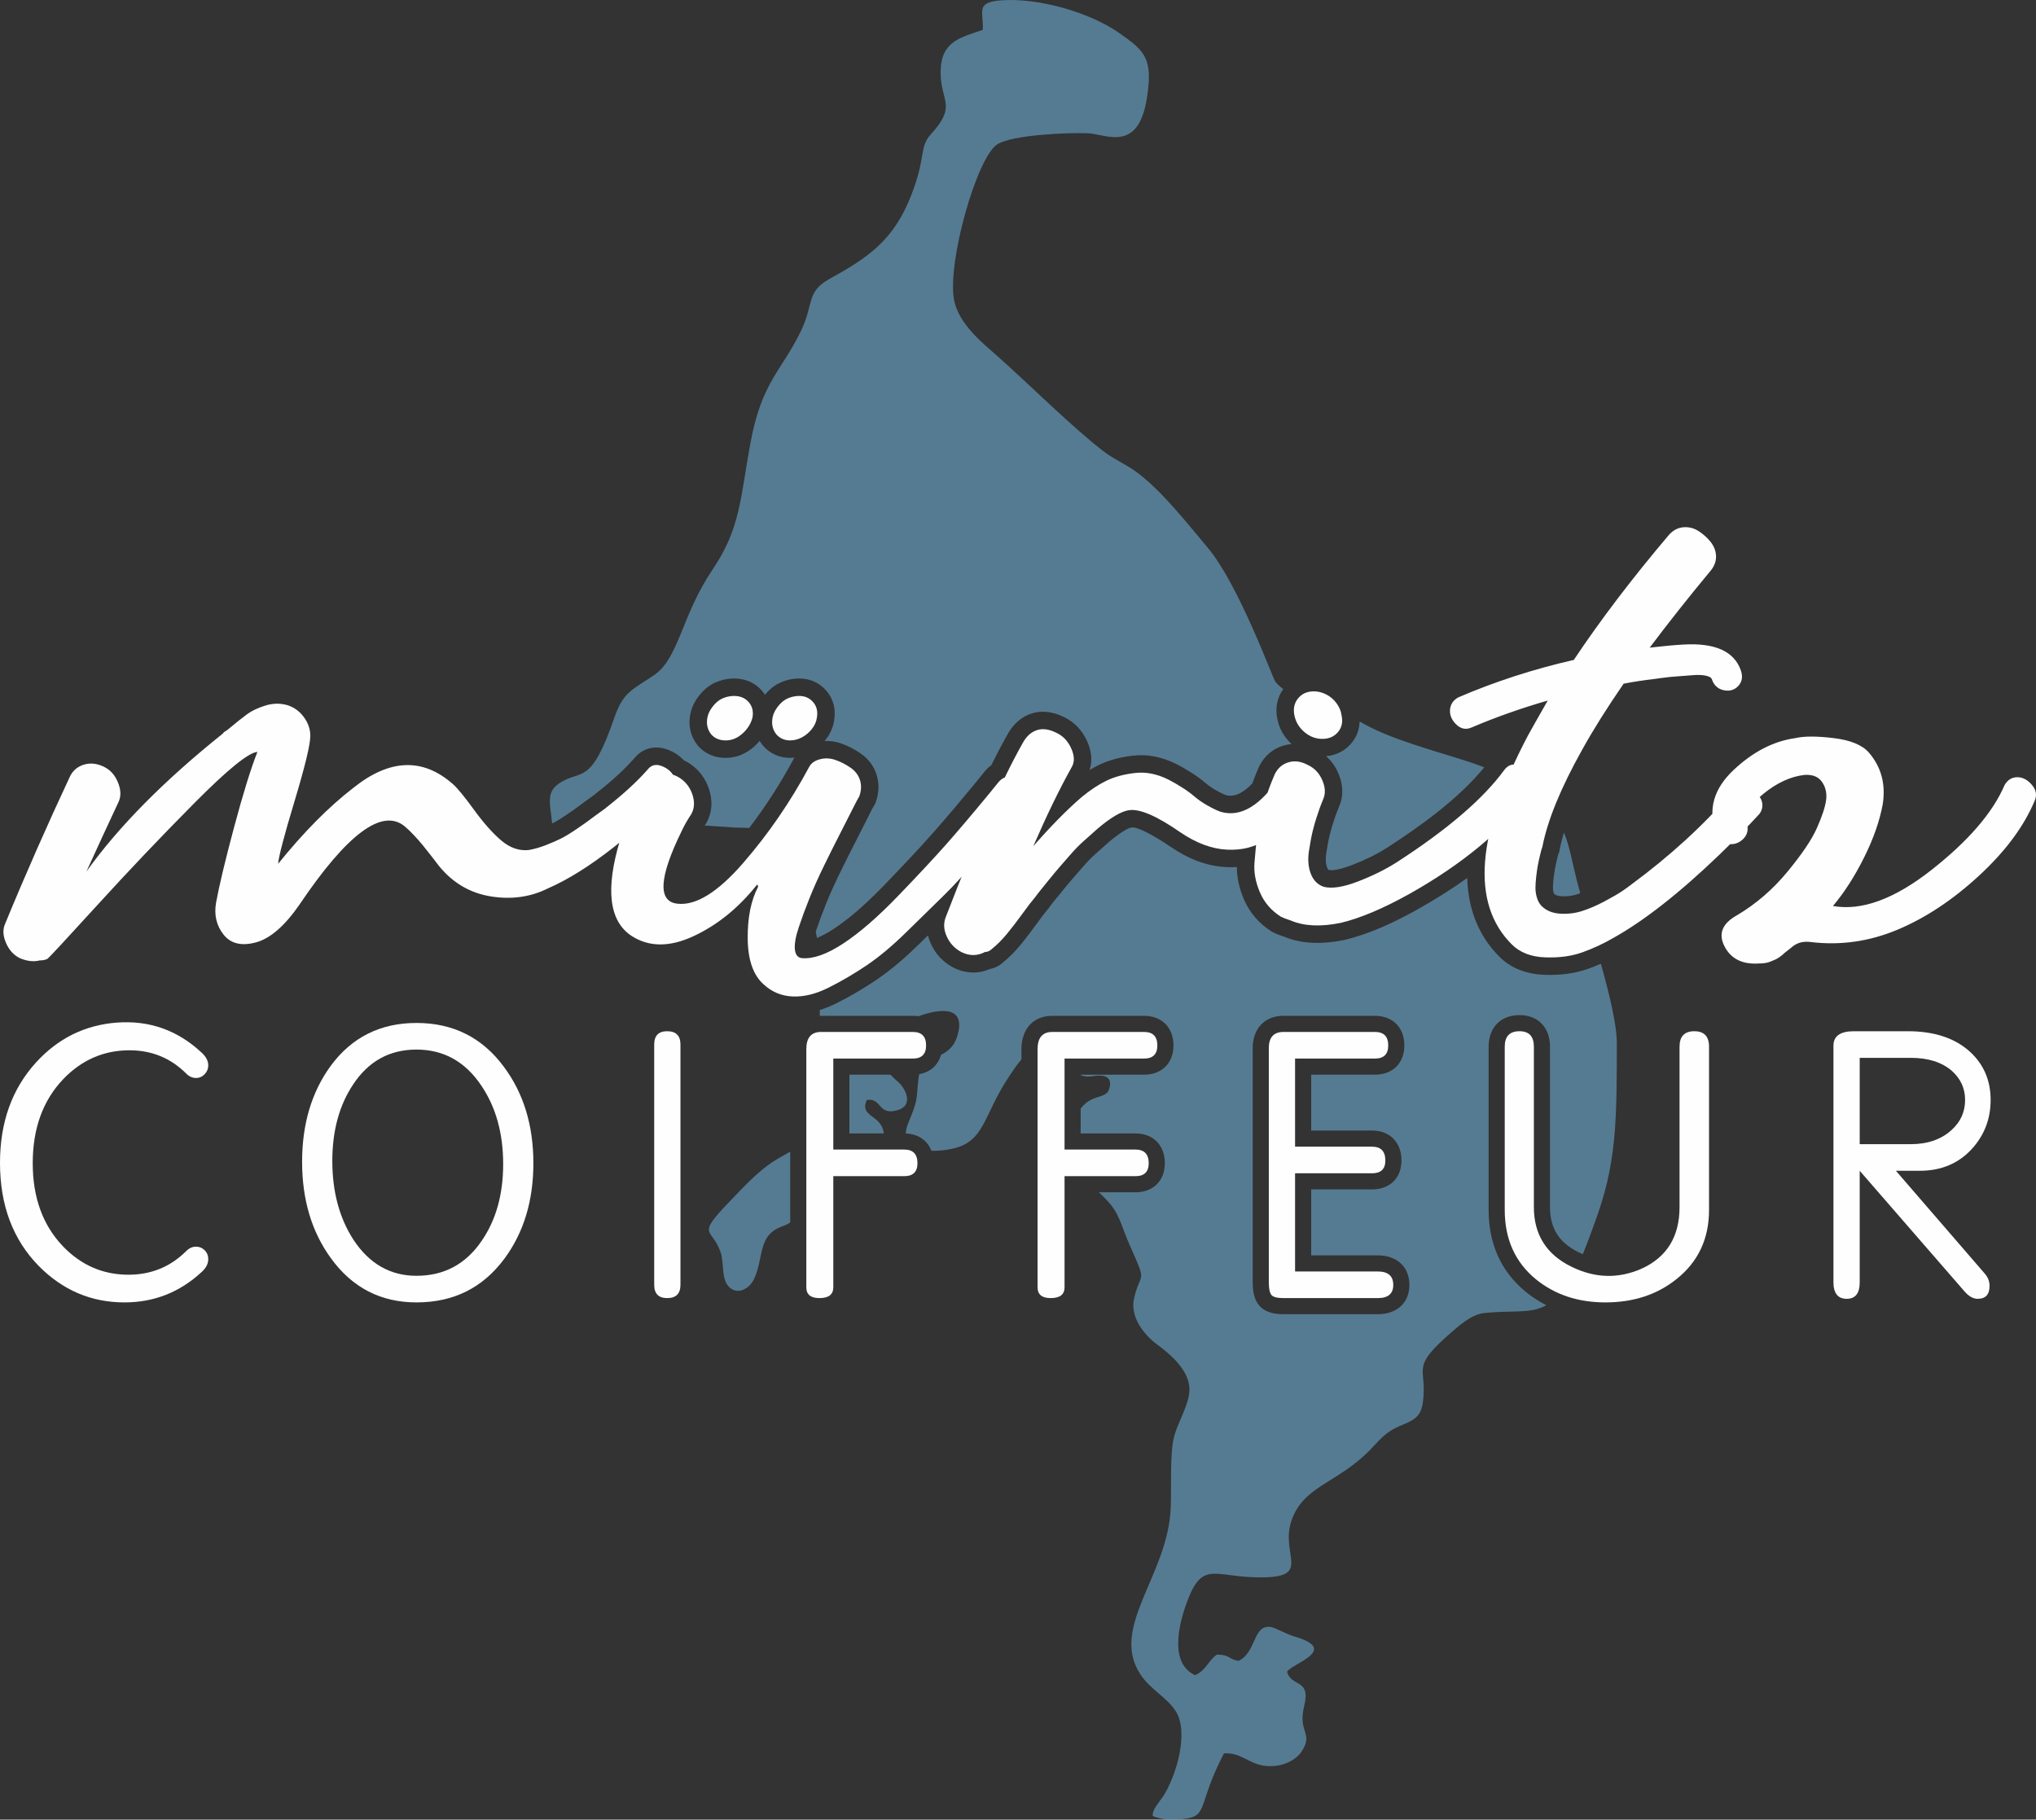
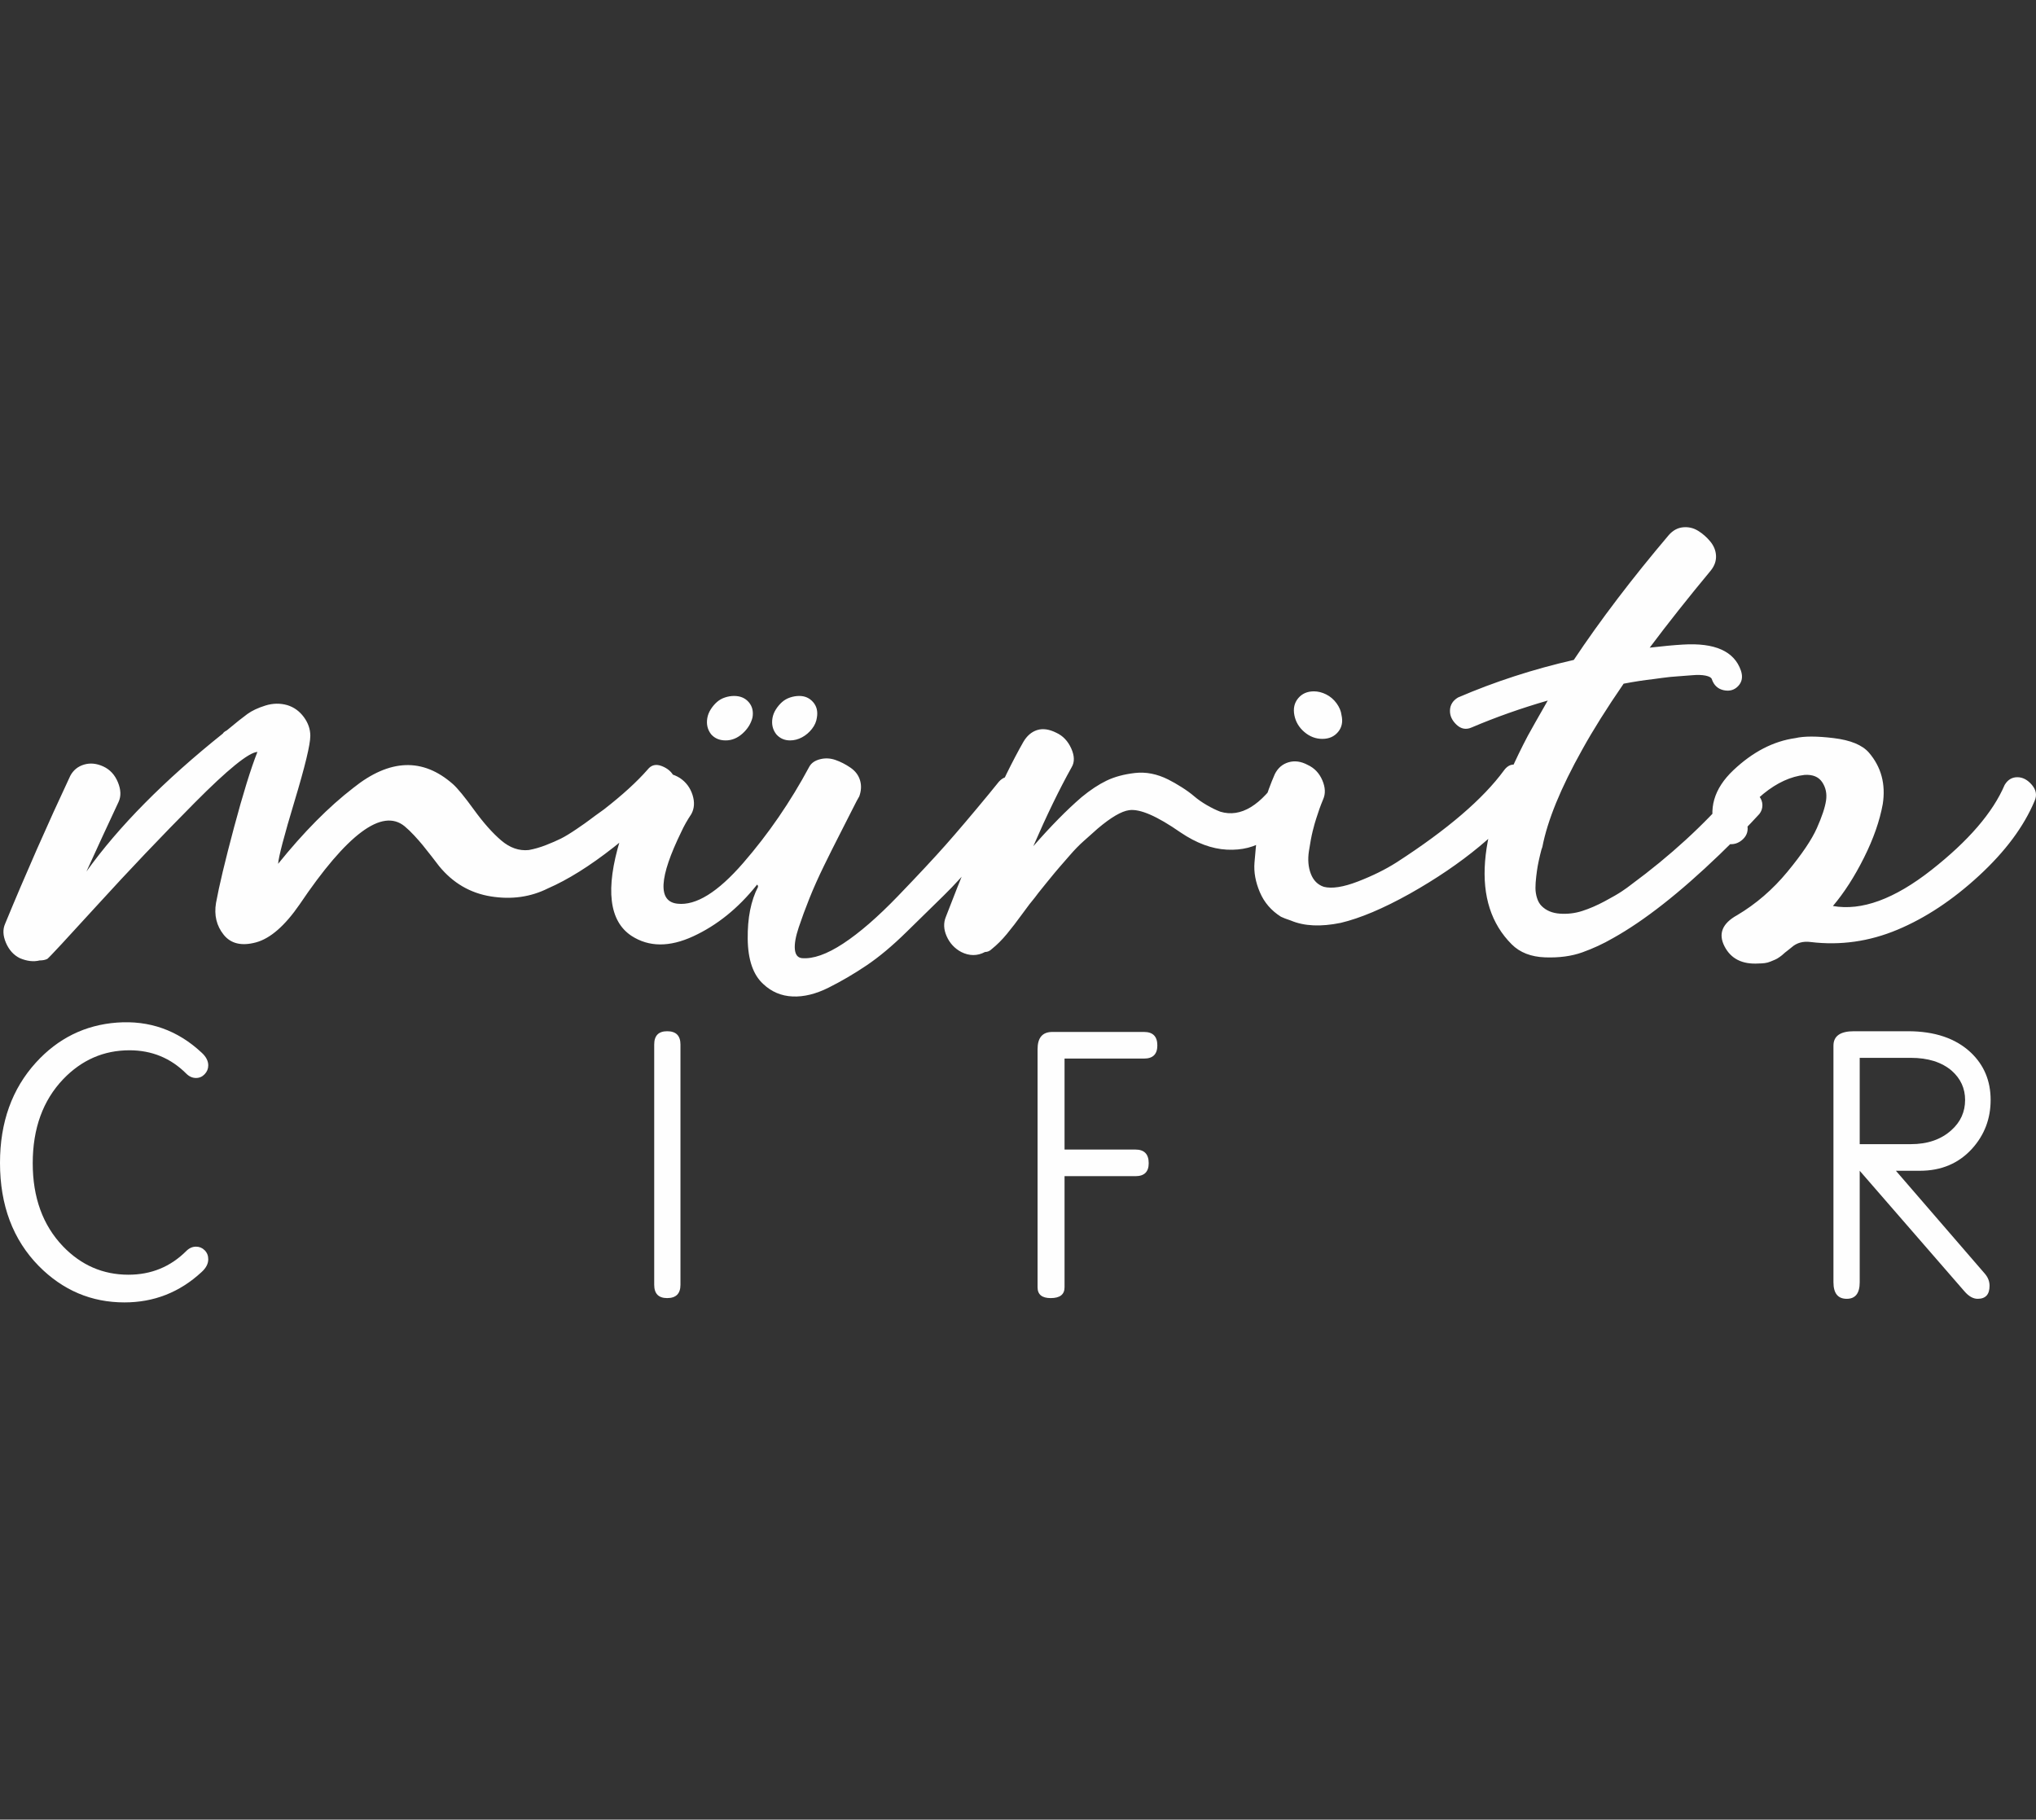
<svg xmlns="http://www.w3.org/2000/svg" xml:space="preserve" width="151.496mm" height="135.408mm" version="1.1" style="shape-rendering:geometricPrecision; text-rendering:geometricPrecision; image-rendering:optimizeQuality; fill-rule:evenodd; clip-rule:evenodd" viewBox="0 0 14747.71 13181.59">
  <rect x="0" y="0" width="14747.71" height="13181.59" fill="#333333" stroke="none" />
  <defs>
    <style type="text/css">
   
    .fil1 {fill:#FEFEFE;fill-rule:nonzero}
    .fil0 {fill:#75BDE9;fill-opacity:0.522}
   
  </style>
  </defs>
  <g id="Ebene_x0020_1">
-     <path class="fil0" d="M7118.48 216.6c-157.54,53.9 -297.27,81.26 -304.67,288.28 -8.23,230.48 126.39,251.67 -70.94,467.83 -87.24,95.57 -31.72,161.67 -144.76,447.8 -123.87,313.51 -299.48,440.44 -585.55,597.53 -175.76,96.52 -114.76,181.09 -211.21,380.34 -141.87,293.03 -283.32,363.83 -366.49,816.04 -73.57,400.07 -70.52,611.38 -274.03,912.71 -225.28,333.56 -241.24,638.02 -421.89,762.78 -149.18,103.02 -222.83,116.98 -287.01,304.19 -175.36,511.48 -241.78,372.6 -401.6,480.81 -98.32,66.58 -63.89,148.55 -51.19,290.4l7.98 -3.94c33.93,-16.97 67.97,-39.58 99.29,-60.88 29.15,-19.82 60.05,-40.23 87.87,-61.87 33.93,-26.39 69.76,-51.56 104.77,-76.56 103.3,-80.44 208.45,-169.92 295.04,-268.44 61.74,-76.51 154.72,-97.42 246.03,-61.7 43.34,16.96 81.99,41.85 112.8,75.47 13,6.2 25.64,13.12 37.92,20.68l1.96 1.21 1.91 1.28c68.67,45.76 116.68,110.2 141.92,188.75 25.87,80.48 23.1,163.34 -17.71,238.16l-2.69 4.93 -3.12 4.66c-2.99,4.48 -5.93,8.99 -8.86,13.52l223.29 14.65c36.52,0.36 69.44,1.27 99.23,2.71 121.69,-159.19 229.86,-328.24 324.74,-505.19l0.81 -1.5 0.85 -1.47c0.2,-0.35 0.41,-0.71 0.61,-1.06 -10.18,1.04 -20.45,1.58 -30.82,1.58 -76.49,0 -144.78,-30.01 -195.2,-87.66l-2.41 -2.75 -2.24 -2.88c-7.56,-9.72 -14.37,-19.76 -20.4,-30.06 -11.98,14.43 -25.14,28.06 -39.39,40.88 -58.09,52.29 -128.39,82.47 -206.84,82.47 -78.13,0 -149.04,-28.52 -200.76,-87.66l-2.41 -2.75 -2.24 -2.88c-48.56,-62.45 -65.63,-137.44 -52.69,-215.1 6.61,-39.74 21.45,-77.06 43.05,-111 18.71,-29.42 41.06,-56.26 67.13,-79.43 29.87,-26.54 64.5,-46.17 102.37,-58.79 34.46,-11.49 70.29,-17.6 106.64,-17.6 78.12,0 149.03,28.52 200.76,87.64 8.44,9.65 15.98,19.69 22.65,30.09 12.09,-14.77 25.29,-28.61 39.61,-41.34 29.87,-26.54 64.5,-46.17 102.37,-58.79 34.47,-11.49 70.29,-17.6 106.65,-17.6 76.48,0 144.77,30.01 195.2,87.64 52.35,59.82 70.1,134.91 57.77,212.72 -7.12,52.92 -28.84,101.21 -61.83,143.19 -2.42,3.09 -4.9,6.13 -7.41,9.13 40.55,-1.79 80.97,4.36 120.33,18.14 49.02,17.15 95.13,41.24 137.96,70.54 57.3,39.2 99.18,93.06 119.17,159.73 19.58,65.28 15.38,132.36 -7.85,196.21l-5.2 14.31 -8.19 12.27c-15.93,25.48 -31.37,59.29 -45.11,86.75 -30.38,60.77 -61.2,121.33 -92.28,181.76 -37.47,72.85 -73.94,146.24 -109.92,219.85 -36.47,74.59 -70.87,150.35 -101.71,227.45 -25.68,64.2 -49.93,129.05 -72.02,194.59 3.62,14.63 6.77,29.59 9.5,45.17 45.04,-18.24 89.4,-44.88 119.94,-64.92 135.65,-89.02 263.1,-209.79 375.36,-326.32 116.23,-120.64 232.44,-242.64 343.44,-368.12 105.12,-118.83 207.24,-240.68 308.09,-363.12 23.88,-28.99 47.59,-58.12 71.04,-87.45l2.07 -2.59 2.2 -2.47c12.4,-13.94 26.06,-26.52 40.94,-37.34 38.35,-77.77 78.45,-154.89 121.45,-230.13 38.87,-68.02 96.26,-119.95 171.48,-143.88 78.82,-25.08 159.42,-9.96 232.09,25.98 77.61,36.38 133.88,98.05 168.89,176.12 30.33,67.68 40.32,140.21 16.83,208.08 22.16,-13.36 44.84,-25.77 68.03,-36.98 76.92,-37.23 161.39,-57.49 245.99,-67.33 109.37,-12.71 214.78,10.71 312.79,59.72 37.1,18.54 73.11,39.58 108.16,61.73 37.08,23.41 73.11,49 106.42,77.56 22.31,19.13 47.26,35.72 72.67,50.43 23.54,13.63 48.42,26.64 73.87,36.57 74.17,19.86 141.49,-32.71 191.3,-84.92 14.37,-39.7 30.03,-78.93 46.9,-117.62l1.33 -3.05 1.48 -2.98c37.16,-74.3 97.76,-127.64 177.73,-150.97 19.02,-5.55 38.07,-9.01 57.05,-10.56 -54.17,-49.83 -90.2,-112.57 -104.24,-185.6 -14.55,-75.71 -1.21,-150.57 43.42,-212.37 -26.45,-21.02 -47.75,-40.99 -57.5,-54.98 -21.68,-31.07 -263.9,-701.53 -490.02,-970.57 -156.09,-185.71 -342.19,-423.76 -524.66,-553.81 -71.62,-51.05 -152.75,-85.46 -226.74,-141.5 -215.36,-163.09 -550.4,-495.62 -770.12,-690.6 -99.55,-88.33 -284.27,-233.11 -315.6,-410.41 -48.91,-276.78 166.64,-1032.39 313.93,-1124.94 108.03,-67.86 504.6,-86 656.7,-80.06 128.53,5.02 360.65,144.4 425.24,-246.31 49.61,-300.09 -16.11,-350.98 -199.26,-479.89 -205.42,-144.61 -579.63,-258.04 -858.74,-236.16 -184.93,14.49 -122.01,82.56 -129.48,213.88zm2379.12 7568.65l0 404.7 440.74 0c130.84,0 213.22,87.55 213.22,217.12 0,128.24 -86.26,209.31 -213.22,209.31l-440.74 0 0 477.64 482.42 0c132.06,0 228.85,77.75 228.85,214.52 0,136.29 -98.15,211.91 -228.85,211.91l-682.62 0c-66.6,0 -137.3,-12.63 -180.8,-68.55 -36.08,-46.4 -42.83,-108.64 -42.83,-165.51l0 -1693.52c0,-137.55 82.66,-234.06 223.64,-234.06l661.78 0c129.56,0 213.22,85.38 213.22,214.51 0,128.69 -84.95,211.91 -213.22,211.91l-461.58 0zm-3559.54 -468.39c0.14,14.45 0.18,28.45 0.05,42.12 3.06,-0.1 6.13,-0.17 9.26,-0.17l664.38 0c14.32,0 28.08,1.04 41.24,3.08 140.09,-50.92 330.37,-81.27 289.32,112.42 -21.48,101.4 -72.61,139.87 -126.15,166.81 -20.88,75.22 -77.66,126.04 -157.24,140.14 -2.51,9.91 -4.52,20.66 -5.9,32.47 -15.61,133.54 -3.33,148.71 -52.12,267.32 -21.02,51.08 -39.66,92.98 -39.91,129.97 90.96,3.61 157.21,50.9 185.8,125.63 52.6,1.65 107.47,-5.69 149.77,-14.68 239.45,-50.83 222.87,-241.86 416.09,-529.35 23.74,-35.33 52.22,-77.82 86.11,-118.67l0 -73.25c0,-138.7 78.92,-241.88 223.64,-241.88l664.38 0c129.56,0 213.21,85.38 213.21,214.51 0,128.43 -84.61,211.91 -212.78,211.91l-459.41 0 0 3.29c24.01,10.2 53.36,13.53 89.98,7.32 67.98,-11.52 149.72,-5.37 114.77,98.08 -19.21,56.85 -102.17,42.26 -166.48,96.79 -13.61,11.54 -26.44,24.97 -38.27,39.99l0 180.07 396.88 0c130.04,0 212.78,86.76 212.78,215.82 0,128.19 -85.32,210.61 -212.78,210.61l-264.88 0c16.66,15.85 32.33,30.8 45.99,44.86 108.29,111.4 107.27,180.17 176.84,336.77 132.36,297.92 78.93,181.46 32.12,386.23 -31.37,137.2 73.49,265.83 166.99,334.87 81.01,59.83 211.67,165.16 231.58,293.57 19.19,123.71 -87.09,265.52 -113.67,394.64 -25.82,125.36 -13.35,354.17 -19.73,498.59 -21.6,488.63 -441.56,859.6 -221.5,1199.93 72.17,111.62 192,167.04 257.53,268.77 95.17,147.72 10.8,445.19 -79.39,599.41 -30.73,52.56 -90.89,108.51 -87.1,160.43 63.47,29.81 154.2,30.18 228.86,21.09 176.07,-21.45 93.44,-102.05 287.24,-474.53 123.78,-8.04 178.74,75.16 292.64,89.72 126.33,16.14 232.77,-39.29 276.78,-113.69 75.42,-127.52 -34.7,-128.46 11.58,-318.04 50.17,-205.51 -93.54,-133.1 -123.76,-249.58 36.18,-60.85 388.31,-158.7 48.91,-256.46 -52.16,-15.02 -134.46,-62.75 -166.76,-67.53 -130.74,-19.36 -101.2,180.15 -232.64,245.43 -76.59,-11.98 -61.22,-45.15 -157.9,-45.27 -60.1,40.89 -79.94,116.04 -157.9,149.1 -180.56,-83.23 -125.18,-346.52 -62.31,-520.78 109.46,-303.43 190.98,-199.14 483.01,-188.97 459.3,15.99 184.23,-154.13 279.95,-417.34 90.29,-248.28 332.43,-263.14 570.4,-508.7 61.32,-63.29 105.07,-123.1 202.67,-165.67 95.72,-41.74 160.18,-57.67 176.12,-174.1 35.77,-261.31 -104.22,-241.32 214.16,-514.78 52.8,-45.35 138.67,-123.45 230.23,-133.18 210.77,-22.4 331.85,8.53 450.12,-56.5 -51.81,-26.34 -101.45,-58.46 -148.5,-96.79 -185.59,-151.22 -269.69,-356.55 -269.69,-594.28l0 -1181.99c0,-136.73 85.2,-228.84 223.64,-228.84 137.97,0 221.04,93.43 221.04,228.84l0 1161.15c0,156.93 67.33,259.8 207.95,328.37 9.91,4.84 19.8,9.34 29.69,13.55 35.29,-85.99 66.41,-173.06 89.06,-235.56 70.88,-195.55 113.8,-363 136.82,-589.77 21.33,-210.03 20.4,-480.97 20.37,-702.62 -0.01,-134.69 -53,-353.37 -115.56,-575.87 -30.28,13.28 -61.01,25.55 -92.22,36.7 -101.19,36.14 -209.57,47.27 -316.5,43.38 -123.25,-4.48 -238.15,-43.09 -326.45,-131.38 -160.81,-160.81 -226.45,-360.27 -232.85,-570.17 -113.65,81.68 -232.6,156.19 -354.33,224.51 -164.22,92.18 -348.58,180.24 -532.59,223.82l-1.86 0.44 -1.88 0.39c-142.14,29.16 -294.49,34.01 -430.85,-22.06 -28.24,-9.46 -57.89,-19.92 -84.37,-33.17l-5.63 -2.81 -5.32 -3.37c-90.88,-57.41 -159.54,-136.24 -201.61,-235.2 -31.23,-73.47 -49.99,-152.02 -50.17,-231.7 -26.07,1.63 -52.3,1.69 -78.59,0.36 -146.41,-7.44 -281.65,-64.73 -401.31,-147.1 -46.19,-31.79 -224.1,-148.09 -282.92,-139.94 -41.17,5.72 -129.45,75.99 -161.92,103.33 -33.93,30.54 -67.97,60.94 -102.19,91.14 -31.41,27.7 -60.55,58.88 -87.9,90.55 -25.25,29.23 -50.49,58.55 -76.15,87.43 -31.17,35.07 -61.17,73.14 -90.78,109.58 -24.69,30.37 -54.15,64.09 -76.35,96.1l-4.1 6.15 -4.99 5.82c-30.02,35.02 -58.17,73.92 -85.22,111.26 -37.18,51.34 -75.63,101.89 -116.01,150.77 -36.8,44.55 -77.35,86.33 -122.23,122.82 -27.92,25.94 -61.33,43.44 -97.99,50.33 -86.45,37.66 -178.11,33.07 -264.38,-10.07l-1.7 -0.86 -1.68 -0.91c-72.81,-39.2 -127.58,-98.31 -161.17,-173.87 -8.41,-18.93 -15.09,-38.23 -19.91,-57.73 -22.46,22.02 -44.91,44.06 -67.34,66.09 -94.6,92.88 -196.64,182.08 -306.74,256.23 -92.66,62.42 -189.06,119.31 -288.99,169.29 -38.83,19.41 -79.08,36.1 -120.41,48.99zm-214.33 1026.47c-42.5,24.47 -85.32,46.41 -128.02,74.61 -113.31,74.85 -215.86,188.18 -308.34,283.77 -252.92,261.4 -128.15,188.94 -67.55,370.01 25.46,76.08 5.83,179.99 51.43,239.65 60.81,79.57 155.81,26.23 188.49,-41.51 76.64,-158.88 23.59,-320.31 206.67,-386.08 26.66,-9.58 44.63,-18.85 57.32,-28.4l0 -512.05zm677.94 -132.54c-14.03,-137.63 -179.62,-115.88 -123.25,-242.39 112.01,-17.68 78.38,119.79 228.08,72.12 111.85,-35.62 53.83,-154.05 0.24,-201.58 -25.25,-22.39 -43.04,-38.32 -55.62,-53.7l-298.36 0 0 425.54 248.91 0zm5044.67 -1740.2c-8.8,-31.34 -16.76,-60.73 -23.63,-87.62 -35.18,-137.79 -52.08,-251.84 -94.46,-351.27 -12.97,43 -23.78,85.75 -31.87,127.83l-3.29 17.11 -5.39 10.78c-3.64,11.16 -6.43,24.36 -9.05,35.5 -5.57,23.64 -11,47.52 -15.35,71.41 -4.2,23.07 -7.19,46.61 -9.93,69.9 -2.66,22.59 -4.68,45.73 -4.68,68.5 0,11.93 2.01,23.59 5.51,34.98 0.62,2.02 1.78,5.55 2.41,6.69 13.03,12.95 33.15,16.87 51.64,18.11 38.89,2.59 76.82,-1.73 113.92,-13.65 8.1,-2.61 16.16,-5.36 24.17,-8.26zm-695.19 -911.85c-142.61,-56.08 -301.6,-95.6 -519.53,-168.46 -142.75,-47.72 -269.52,-96.5 -383.3,-163.84 -1.35,56.82 -20.36,110.86 -58.96,157.18 -47.54,57.06 -111.81,88.2 -183.9,94.37 38.3,33.53 68.15,75.66 89.15,124.63 33.14,77.31 39.97,161.06 5.41,238.88 -17.09,41.19 -32.1,83.24 -45.21,125.86l-0.91 2.82c-8.64,25.92 -15.63,53.01 -22.26,79.51 -11.04,44.16 -18.6,90.45 -25.42,135.42 -4.96,32.84 -5.2,68.04 6.88,99.44 3.04,7.91 5.88,14.52 12.7,18.23 45.15,7.29 126.87,-20.56 165.14,-35.33 88.97,-34.33 177.18,-75.4 257.44,-127.14 237.24,-152.93 518.43,-355.25 702.76,-581.59z" />
    <path class="fil1" d="M14520.84 5685.8c22.21,-37.02 52.76,-55.54 91.63,-55.54 38.88,0 74.05,18.52 105.51,55.54 31.47,37.02 37.96,75.89 19.44,116.62 -77.75,185.12 -211.95,365.6 -402.63,541.45 -190.66,175.87 -387.81,306.37 -591.44,391.52 -203.62,85.16 -412.8,114.77 -627.54,88.86 -55.53,-7.41 -101.81,5.55 -138.84,38.87 -3.7,3.7 -12.96,11.11 -27.76,22.21 -14.81,11.11 -24.99,19.44 -30.55,24.99 -5.55,5.56 -14.81,12.96 -27.76,22.21 -12.96,9.26 -24.06,15.74 -33.32,19.44 -9.26,3.7 -20.37,8.33 -33.32,13.88 -12.96,5.55 -26.84,9.26 -41.65,11.11 -14.82,1.85 -29.62,2.77 -44.43,2.77 -118.47,7.41 -200.85,-34.25 -247.13,-124.95 -46.28,-90.7 -15.74,-165.67 91.63,-224.91 136.98,-81.45 258.23,-186.04 363.75,-313.77 105.51,-127.73 176.78,-233.24 213.8,-316.54 37.02,-83.3 59.24,-149.94 66.64,-199.92 7.41,-49.99 -1.85,-94.41 -27.76,-133.29 -25.92,-38.87 -68.49,-56.46 -127.73,-52.75 -99.97,11.11 -199.01,56.45 -297.11,136.05 -98.11,79.6 -137.91,152.72 -119.4,219.36 11.11,44.43 0.92,81.45 -30.55,111.07 -31.47,29.61 -68.49,40.72 -111.06,33.32 -42.58,-7.41 -71.28,-37.03 -86.08,-88.86 -55.54,-162.9 -12.96,-310.99 127.73,-444.27 140.69,-133.29 290.63,-211.03 449.83,-233.24 62.93,-14.82 155.49,-14.82 277.67,0 122.17,14.81 207.33,49.98 255.46,105.51 88.85,103.66 122.17,227.69 99.96,372.08 -22.21,122.17 -67.56,251.75 -136.05,388.74 -68.49,136.99 -143.47,253.61 -224.92,349.87 207.33,37.03 445.21,-49.98 713.62,-261.01 268.42,-211.03 445.2,-416.51 530.35,-616.43zm-1971.46 49.98c18.51,-18.51 39.8,-28.69 63.86,-30.54 24.06,-1.86 47.2,2.77 69.42,13.88 22.21,11.11 41.65,26.84 58.31,47.2 16.67,20.37 24.99,42.57 24.99,66.64 0,24.06 -7.4,45.34 -22.21,63.86 -77.74,85.15 -174.01,183.27 -288.78,294.33 -288.77,277.67 -546.09,479.45 -771.92,605.32 -70.34,40.73 -144.39,74.98 -222.14,102.74 -77.75,27.77 -167.53,39.81 -269.34,36.1 -101.82,-3.7 -182.34,-35.17 -241.58,-94.41 -296.19,-296.18 -257.31,-799.7 116.62,-1510.53 22.21,-40.72 70.34,-125.88 144.39,-255.46 -192.51,55.54 -375.78,120.33 -549.79,194.37 -40.72,18.52 -77.75,12.03 -111.06,-19.44 -33.32,-31.46 -49.06,-66.63 -47.21,-105.51 1.86,-38.87 21.29,-69.42 58.31,-91.63 266.57,-114.77 546.09,-205.47 838.58,-272.11 192.51,-288.78 422.06,-590.52 688.62,-905.21 29.61,-33.32 63.86,-51.83 102.74,-55.54 38.87,-3.7 74.97,4.63 108.29,24.99 33.32,20.37 62.94,46.28 88.86,77.75 25.91,31.47 39.8,65.72 41.65,102.74 1.85,37.02 -10.18,72.19 -36.1,105.51 -162.9,196.22 -310.99,383.19 -444.27,560.89 96.26,-11.11 175.86,-18.51 238.8,-22.21 233.24,-14.81 373.93,48.14 422.06,188.82 14.81,44.42 8.33,81.45 -19.44,111.06 -27.76,29.62 -62.93,39.81 -105.51,30.55 -42.58,-9.26 -71.27,-36.1 -86.07,-80.53 -3.71,-11.11 -18.52,-19.44 -44.43,-24.99 -25.91,-5.56 -59.24,-6.48 -99.97,-2.78 -40.72,3.71 -76.82,6.48 -108.29,8.33 -31.47,1.85 -67.57,5.56 -108.29,11.11 -40.73,5.56 -61.1,8.33 -61.1,8.33 -66.63,7.41 -138.84,18.51 -216.58,33.32 -122.18,177.71 -222.14,336.91 -299.89,477.59 -155.49,277.67 -251.76,512.77 -288.78,705.29 -3.7,7.4 -9.26,26.84 -16.66,58.31 -7.41,31.46 -12.96,57.39 -16.67,77.74 -3.7,20.37 -7.4,46.28 -11.11,77.75 -3.7,31.47 -5.55,59.24 -5.55,83.3 0,24.06 3.7,48.13 11.11,72.19 7.4,24.06 18.51,43.5 33.32,58.31 33.31,33.32 77.74,51.84 133.28,55.54 55.54,3.7 109.21,-2.77 161.05,-19.44 51.83,-16.66 105.51,-39.8 161.05,-69.42 55.54,-29.61 97.18,-53.68 124.95,-72.19 27.76,-18.51 50.9,-35.17 69.42,-49.98 281.37,-207.33 525.72,-431.32 733.05,-671.97zm-2857.24 -433.17c-27.77,33.32 -65.72,49.98 -113.85,49.98 -48.13,0 -91.63,-16.66 -130.5,-49.98 -38.88,-33.32 -62.94,-74.05 -72.2,-122.18 -9.25,-48.13 0,-88.85 27.77,-122.17 27.76,-33.32 65.72,-49.98 113.85,-49.98 29.61,0 59.24,7.4 88.85,22.2 29.62,14.82 54.61,36.11 74.98,63.87 20.37,27.76 32.4,56.46 36.1,86.07 11.11,48.13 2.77,88.86 -24.99,122.18zm1202.31 277.67c40.73,-55.54 94.41,-55.54 161.05,0 59.24,55.54 70.34,111.06 33.32,166.6 -203.63,270.26 -496.11,512.77 -877.45,727.5 -192.51,107.36 -359.11,177.71 -499.81,211.03 -144.39,29.61 -264.71,24.06 -360.97,-16.67 -33.32,-11.11 -57.39,-20.36 -72.19,-27.76 -70.34,-44.43 -121.25,-103.66 -152.72,-177.71 -31.47,-74.05 -44.43,-145.32 -38.87,-213.81 5.55,-68.49 12.03,-136.05 19.43,-202.7 22.21,-148.09 64.79,-294.33 127.73,-438.72 22.21,-44.43 55.54,-73.12 99.97,-86.07 44.43,-12.96 90.71,-6.48 138.84,19.43 48.13,22.21 83.3,59.25 105.51,111.07 22.21,51.83 24.06,98.11 5.55,138.84 -18.51,44.43 -35.17,90.71 -49.98,138.84 -7.41,22.21 -15.73,51.83 -24.99,88.86 -9.26,37.02 -18.52,86.07 -27.76,147.16 -9.26,61.09 -4.63,115.7 13.88,163.83 18.51,48.13 49.98,79.6 94.41,94.41 59.24,14.82 141.61,1.86 247.13,-38.87 105.51,-40.72 199,-87 280.45,-138.84 366.53,-236.94 625.69,-459.08 777.48,-666.41zm-1616.05 33.32c37.02,-55.54 85.15,-61.1 144.39,-16.67 70.35,48.13 85.16,107.36 44.43,177.71 -25.91,51.84 -62.01,102.74 -108.29,152.73 -46.28,49.98 -109.21,101.81 -188.81,155.49 -79.6,53.69 -174.01,77.75 -283.23,72.19 -109.21,-5.55 -221.21,-47.2 -335.98,-124.95 -170.3,-118.47 -294.33,-172.15 -372.08,-161.04 -55.53,7.4 -131.43,51.83 -227.69,133.28 -37.02,33.32 -71.27,63.87 -102.74,91.63 -31.47,27.76 -64.79,62.01 -99.97,102.74 -35.17,40.72 -60.16,69.42 -74.97,86.07 -14.81,16.67 -46.28,54.61 -94.41,113.85 -48.13,59.24 -75.9,94.41 -83.3,105.51 -22.21,25.91 -52.76,65.72 -91.63,119.4 -38.88,53.69 -75.9,101.82 -111.07,144.39 -35.17,42.57 -71.27,78.68 -108.29,108.29 -14.81,14.81 -31.47,22.21 -49.98,22.21 -55.54,29.62 -112.92,29.62 -172.16,0 -48.13,-25.91 -83.3,-63.86 -105.51,-113.85 -22.21,-49.98 -24.06,-97.18 -5.56,-141.61 222.14,-577.56 409.1,-999.62 560.89,-1266.18 25.92,-44.43 59.25,-73.12 99.97,-86.07 40.73,-12.96 87.01,-6.48 138.84,19.43 48.13,22.21 84.22,60.17 108.29,113.85 24.06,53.69 24.99,99.04 2.78,136.06 -88.86,159.2 -181.42,349.87 -277.67,572 125.87,-144.39 242.49,-262.87 349.87,-355.42 62.93,-51.83 123.1,-91.62 180.48,-119.4 57.39,-27.76 125.88,-46.28 205.48,-55.54 79.6,-9.25 160.13,6.48 241.58,47.2 29.61,14.82 62.01,33.32 97.18,55.54 35.17,22.21 65.72,44.43 91.63,66.64 25.91,22.21 56.46,43.5 91.63,63.87 35.17,20.36 67.57,36.1 97.18,47.2 148.09,44.42 294.34,-44.43 438.72,-266.57zm-2043.67 49.98c29.62,-33.32 64.79,-44.43 105.51,-33.32 40.73,11.11 69.42,34.25 86.08,69.42 16.66,35.17 13.88,71.27 -8.33,108.29 -3.71,3.71 -11.11,11.11 -22.21,22.21 -48.13,59.24 -90.71,112 -127.73,158.28 -37.02,46.28 -99.04,122.17 -186.04,227.69 -87.01,105.52 -169.38,196.22 -247.13,272.12 -77.75,75.89 -167.53,163.83 -269.35,263.79 -101.81,99.96 -198.07,180.48 -288.77,241.57 -90.71,61.1 -182.34,114.77 -274.9,161.05 -92.56,46.28 -179.57,67.57 -261.02,63.87 -81.45,-3.71 -151.79,-33.32 -211.03,-88.86 -74.04,-66.64 -111.99,-175.86 -113.85,-327.65 -1.85,-151.79 23.14,-277.67 74.98,-377.64 0,-7.4 -1.85,-12.03 -5.56,-13.88 -3.7,-1.85 -5.55,-0.92 -5.55,2.77 -133.28,166.61 -286.01,289.7 -458.15,369.31 -172.16,79.6 -321.18,78.68 -447.06,-2.77 -162.9,-107.36 -190.66,-338.76 -83.3,-694.18 40.72,-140.69 101.82,-277.67 183.27,-410.95 22.21,-40.73 57.39,-64.79 105.51,-72.19 48.13,-7.41 96.26,3.7 144.39,33.32 44.43,29.61 74.98,70.34 91.63,122.17 16.67,51.84 13.88,98.11 -8.33,138.84 -29.61,44.43 -53.68,87 -72.19,127.73 -162.9,333.21 -172.16,507.22 -27.76,522.02 133.28,14.81 291.55,-83.3 474.82,-294.33 183.26,-211.04 343.38,-444.28 480.37,-699.74 14.81,-25.91 40.72,-43.49 77.75,-52.75 37.02,-9.26 74.04,-7.41 111.06,5.55 37.02,12.96 73.13,31.47 108.3,55.54 35.17,24.06 58.31,54.61 69.42,91.63 11.1,37.02 9.25,75.9 -5.56,116.62 -7.41,11.11 -24.99,44.43 -52.75,99.97 -27.77,55.53 -58.32,115.7 -91.63,180.48 -33.32,64.79 -70.34,138.84 -111.07,222.14 -40.72,83.3 -75.89,161.98 -105.51,236.03 -29.62,74.04 -55.54,144.39 -77.75,211.03 -22.21,66.63 -31.46,119.4 -27.76,158.27 3.7,38.88 20.37,60.17 49.98,63.87 81.45,7.41 181.42,-27.77 299.89,-105.51 118.47,-77.75 250.83,-192.52 397.07,-344.32 146.24,-151.79 261.94,-275.82 347.09,-372.08 85.15,-96.26 188.81,-218.44 310.99,-366.52 33.32,-40.73 57.39,-70.34 72.19,-88.86zm-1511.78 -299.89c-40.72,0 -74.04,-14.81 -99.96,-44.43 -25.91,-33.32 -35.17,-72.19 -27.77,-116.62 3.71,-22.21 12.03,-43.49 25,-63.86 12.96,-20.37 27.76,-37.96 44.42,-52.76 16.67,-14.81 36.1,-25.91 58.31,-33.32 22.21,-7.4 44.43,-11.11 66.64,-11.11 40.73,0 74.04,14.82 99.97,44.43 25.91,29.62 35.17,66.64 27.76,111.07 -3.7,29.61 -15.73,57.39 -36.1,83.3 -20.37,25.91 -44.43,46.28 -72.19,61.09 -27.77,14.81 -56.46,22.21 -86.08,22.21zm-466.49 0c-44.43,0 -79.6,-14.81 -105.51,-44.43 -25.91,-33.32 -35.17,-72.19 -27.76,-116.62 3.69,-22.21 12.03,-43.49 24.99,-63.86 12.96,-20.37 27.76,-37.96 44.43,-52.76 16.66,-14.81 36.1,-25.91 58.31,-33.32 22.21,-7.4 44.43,-11.11 66.63,-11.11 44.43,0 79.6,14.82 105.52,44.43 25.91,29.62 35.17,66.64 27.76,111.07 -11.11,44.43 -35.17,83.3 -72.19,116.62 -37.02,33.32 -77.75,49.98 -122.18,49.98zm-565.21 211.03c25.92,-33.32 60.16,-41.65 102.74,-24.99 42.58,16.67 72.19,42.58 88.86,77.75 16.66,35.17 13.88,71.27 -8.33,108.29 -114.77,133.29 -258.23,267.49 -430.39,402.63 -172.16,135.13 -330.43,234.17 -474.82,297.1 -125.88,62.94 -263.79,82.38 -413.73,58.31 -149.94,-24.06 -274.9,-97.18 -374.86,-219.35 -11.11,-14.82 -29.61,-38.88 -55.53,-72.2 -25.92,-33.32 -47.21,-60.16 -63.87,-80.53 -16.66,-20.36 -37.02,-43.49 -61.09,-69.42 -24.06,-25.91 -47.2,-48.13 -69.42,-66.63 -162.9,-133.29 -416.51,55.53 -760.83,566.44 -107.36,155.5 -212.88,247.14 -316.54,274.9 -103.66,27.76 -181.42,9.26 -233.24,-55.54 -51.83,-64.78 -70.34,-141.61 -55.54,-230.47 22.21,-122.17 65.72,-304.51 130.5,-547.01 64.79,-242.5 121.26,-424.83 169.38,-547.01 -62.93,3.71 -214.73,126.8 -455.38,369.31 -240.65,242.5 -474.82,488.7 -702.51,738.61 -227.69,249.9 -348.94,380.4 -363.75,391.51 -14.81,7.41 -33.32,11.11 -55.54,11.11 -44.43,11.11 -92.56,5.56 -144.39,-16.66 -44.43,-22.21 -77.75,-59.24 -99.97,-111.07 -22.21,-51.83 -24.06,-98.11 -5.55,-138.84 148.08,-359.12 305.44,-716.39 472.04,-1071.81 22.21,-40.72 55.54,-67.57 99.97,-80.53 44.43,-12.96 90.71,-8.33 138.84,13.88 48.13,22.21 83.3,60.17 105.51,113.85 22.21,53.69 24.06,100.89 5.55,141.61 -81.45,174.01 -159.19,342.47 -233.24,505.37 233.24,-325.8 562.75,-659.01 988.51,-999.62 3.71,-7.41 12.97,-14.81 27.77,-22.21 66.64,-55.54 116.62,-95.33 149.94,-119.4 33.32,-24.06 76.82,-44.43 130.5,-61.1 53.69,-16.66 106.44,-17.58 158.28,-2.77 48.13,14.81 87.92,43.5 119.4,86.08 31.47,42.57 47.2,87.92 47.2,136.05 0,62.94 -37.95,220.29 -113.85,472.05 -75.89,251.76 -115.7,403.55 -119.4,455.38 185.12,-229.54 366.52,-412.8 544.24,-549.79 262.86,-211.03 503.51,-220.29 721.95,-27.77 33.32,29.62 84.22,91.63 152.72,186.04 68.49,94.41 134.21,168.46 197.15,222.14 62.93,53.69 129.58,76.83 199.92,69.42 40.73,-7.4 82.38,-19.43 124.95,-36.1 42.58,-16.66 78.68,-32.39 108.29,-47.2 29.62,-14.81 67.57,-37.95 113.85,-69.42 46.28,-31.46 77.75,-53.68 94.41,-66.63 16.67,-12.97 50.91,-37.96 102.74,-74.98 133.29,-103.66 238.8,-199.92 316.54,-288.78z" />
    <path class="fil1" d="M1349.6 9062.33c20.84,-20.84 44.29,-31.27 70.35,-31.27 24.32,0 45.16,8.68 62.53,26.06 17.37,17.37 26.05,39.08 26.05,65.13 0,33 -16.5,64.26 -49.5,93.79 -158.06,145.9 -343.92,218.86 -557.56,218.86 -239.7,0 -446.39,-87.72 -620.09,-263.15 -187.59,-191.06 -281.38,-440.32 -281.38,-747.75 0,-293.55 86.84,-535.85 260.54,-726.92 159.8,-175.43 355.2,-271.82 586.21,-289.2 234.49,-17.37 438.58,54.72 612.27,216.26 33,29.53 49.5,60.78 49.5,93.79 0,24.32 -8.68,45.59 -26.05,63.83 -17.37,18.23 -38.21,27.35 -62.53,27.35 -26.06,0 -49.51,-10.42 -70.35,-31.27 -112.9,-112.89 -250.11,-169.34 -411.65,-169.34 -185.86,0 -345.65,69.48 -479.4,208.43 -147.65,154.59 -221.46,357.81 -221.46,609.67 0,248.38 72.95,449 218.86,601.86 132.01,137.21 290.07,205.82 474.19,205.82 165,0 304.83,-57.32 419.47,-171.95z" />
-     <path id="_1" class="fil1" d="M3016.81 7410.5c265.75,0 476.79,105.95 633.12,317.86 142.43,191.06 213.64,423.82 213.64,698.25 0,272.7 -70.34,503.71 -211.04,693.04 -156.32,210.17 -368.23,315.26 -635.72,315.26 -258.81,0 -465.5,-106.83 -620.09,-320.47 -138.95,-191.06 -208.43,-423.82 -208.43,-698.25 0,-272.71 68.61,-503.71 205.82,-693.04 152.85,-208.43 360.42,-312.65 622.7,-312.65zm0 192.8c-194.54,0 -347.39,84.24 -458.55,252.29 -100.74,150.68 -151.11,335.66 -151.11,554.09 0,223.63 51.23,414.26 153.71,572.32 114.65,173.26 266.62,260.1 455.95,260.1 199.75,0 356.94,-84.24 471.58,-252.28 104.22,-151.12 156.33,-336.54 156.33,-556.7 0,-223.63 -52.99,-413.82 -158.94,-569.71 -116.37,-173.26 -272.7,-260.11 -468.97,-260.11z" />
    <path id="_2" class="fil1" d="M4738.72 7566.82c0,-64.26 31.26,-96.39 93.79,-96.39 64.27,0 96.4,32.13 96.4,96.39l0 1740.42c0,64.27 -32.13,96.4 -96.4,96.4 -62.54,0 -93.79,-32.13 -93.79,-96.4l0 -1740.42z" />
-     <path id="_3" class="fil1" d="M5840.54 7600.69c0,-83.38 35.6,-125.06 106.82,-125.06l664.38 0c64.27,0 96.39,32.56 96.39,97.7 0,63.4 -32.12,95.1 -95.96,95.1l-576.23 0 0 659.18 513.7 0c63.83,0 95.96,33 95.96,99 0,62.54 -32.13,93.79 -95.96,93.79l-513.7 0 0 805.08c0,52.11 -33.44,78.16 -100.31,78.16 -63.4,0 -95.1,-26.05 -95.1,-78.16l0 -1724.79z" />
    <path id="_4" class="fil1" d="M7515.56 7600.69c0,-83.38 35.6,-125.06 106.82,-125.06l664.38 0c64.27,0 96.39,32.56 96.39,97.7 0,63.4 -32.12,95.1 -95.96,95.1l-576.23 0 0 659.18 513.7 0c63.83,0 95.96,33 95.96,99 0,62.54 -32.13,93.79 -95.96,93.79l-513.7 0 0 805.08c0,52.11 -33.44,78.16 -100.31,78.16 -63.4,0 -95.1,-26.05 -95.1,-78.16l0 -1724.79z" />
-     <path id="_5" class="fil1" d="M9190.59 7592.88c0,-78.16 35.6,-117.24 106.82,-117.24l661.78 0c64.27,0 96.4,32.56 96.4,97.7 0,63.4 -32.13,95.1 -96.4,95.1l-578.4 0 0 638.33 557.56 0c64.27,0 96.4,33.43 96.4,100.31 0,61.66 -32.13,92.49 -96.4,92.49l-557.56 0 0 711.28 599.24 0c74.69,0 112.04,32.57 112.04,97.71 0,63.4 -37.34,95.1 -112.04,95.1l-682.62 0c-46.9,0 -76.43,-7.82 -88.59,-23.45 -12.16,-15.63 -18.23,-46.89 -18.23,-93.79l0 -1693.52z" />
-     <path id="_6" class="fil1" d="M10899.48 7582.45c0,-74.68 35.6,-112.03 106.82,-112.03 69.48,0 104.22,37.34 104.22,112.03l0 1161.15c0,200.18 91.19,344.78 273.56,433.37 170.22,83.38 339.58,87.72 508.05,13.03 182.38,-83.37 273.57,-232.31 273.57,-446.39l0 -1161.15c0,-74.68 35.6,-112.03 106.82,-112.03 71.22,0 106.82,37.34 106.82,112.03l0 1181.99c0,208.87 -78.16,375.62 -234.48,500.68 -140.7,113.34 -312.66,169.79 -515.88,169.79 -198,0 -365.63,-55.59 -502.85,-166.75 -151.11,-123.76 -226.66,-291.38 -226.66,-503.72l0 -1181.99z" />
    <path id="_7" class="fil1" d="M13280.57 7575.07c0,-69.91 49.5,-104.65 148.5,-104.65l390.82 0c194.53,0 346.52,51.67 455.94,154.59 95.53,90.76 143.29,204.95 143.29,343.04 0,136.35 -44.72,254.03 -134.61,353.47 -96.83,106.39 -222.76,159.8 -378.22,159.8l-173.26 0 645.27 746.89c22.15,26.05 33,55.15 33,86.42 0,62.96 -28.66,94.22 -85.98,94.22 -33,0 -65.13,-18.23 -96.4,-54.71l-758.17 -872.81 0 807.68c0,79.89 -31.27,119.84 -93.8,119.84 -64.26,0 -96.39,-39.95 -96.39,-120.28l0 -1713.49zm560.16 88.15l-369.97 0 0 625.3 369.97 0c121.59,0 219.72,-33.87 294.41,-101.61 66,-59.05 99.01,-132 99.01,-218.86 0,-83.37 -32.13,-153.72 -96.4,-211.04 -72.95,-62.53 -171.96,-93.79 -297.02,-93.79z" />
  </g>
</svg>